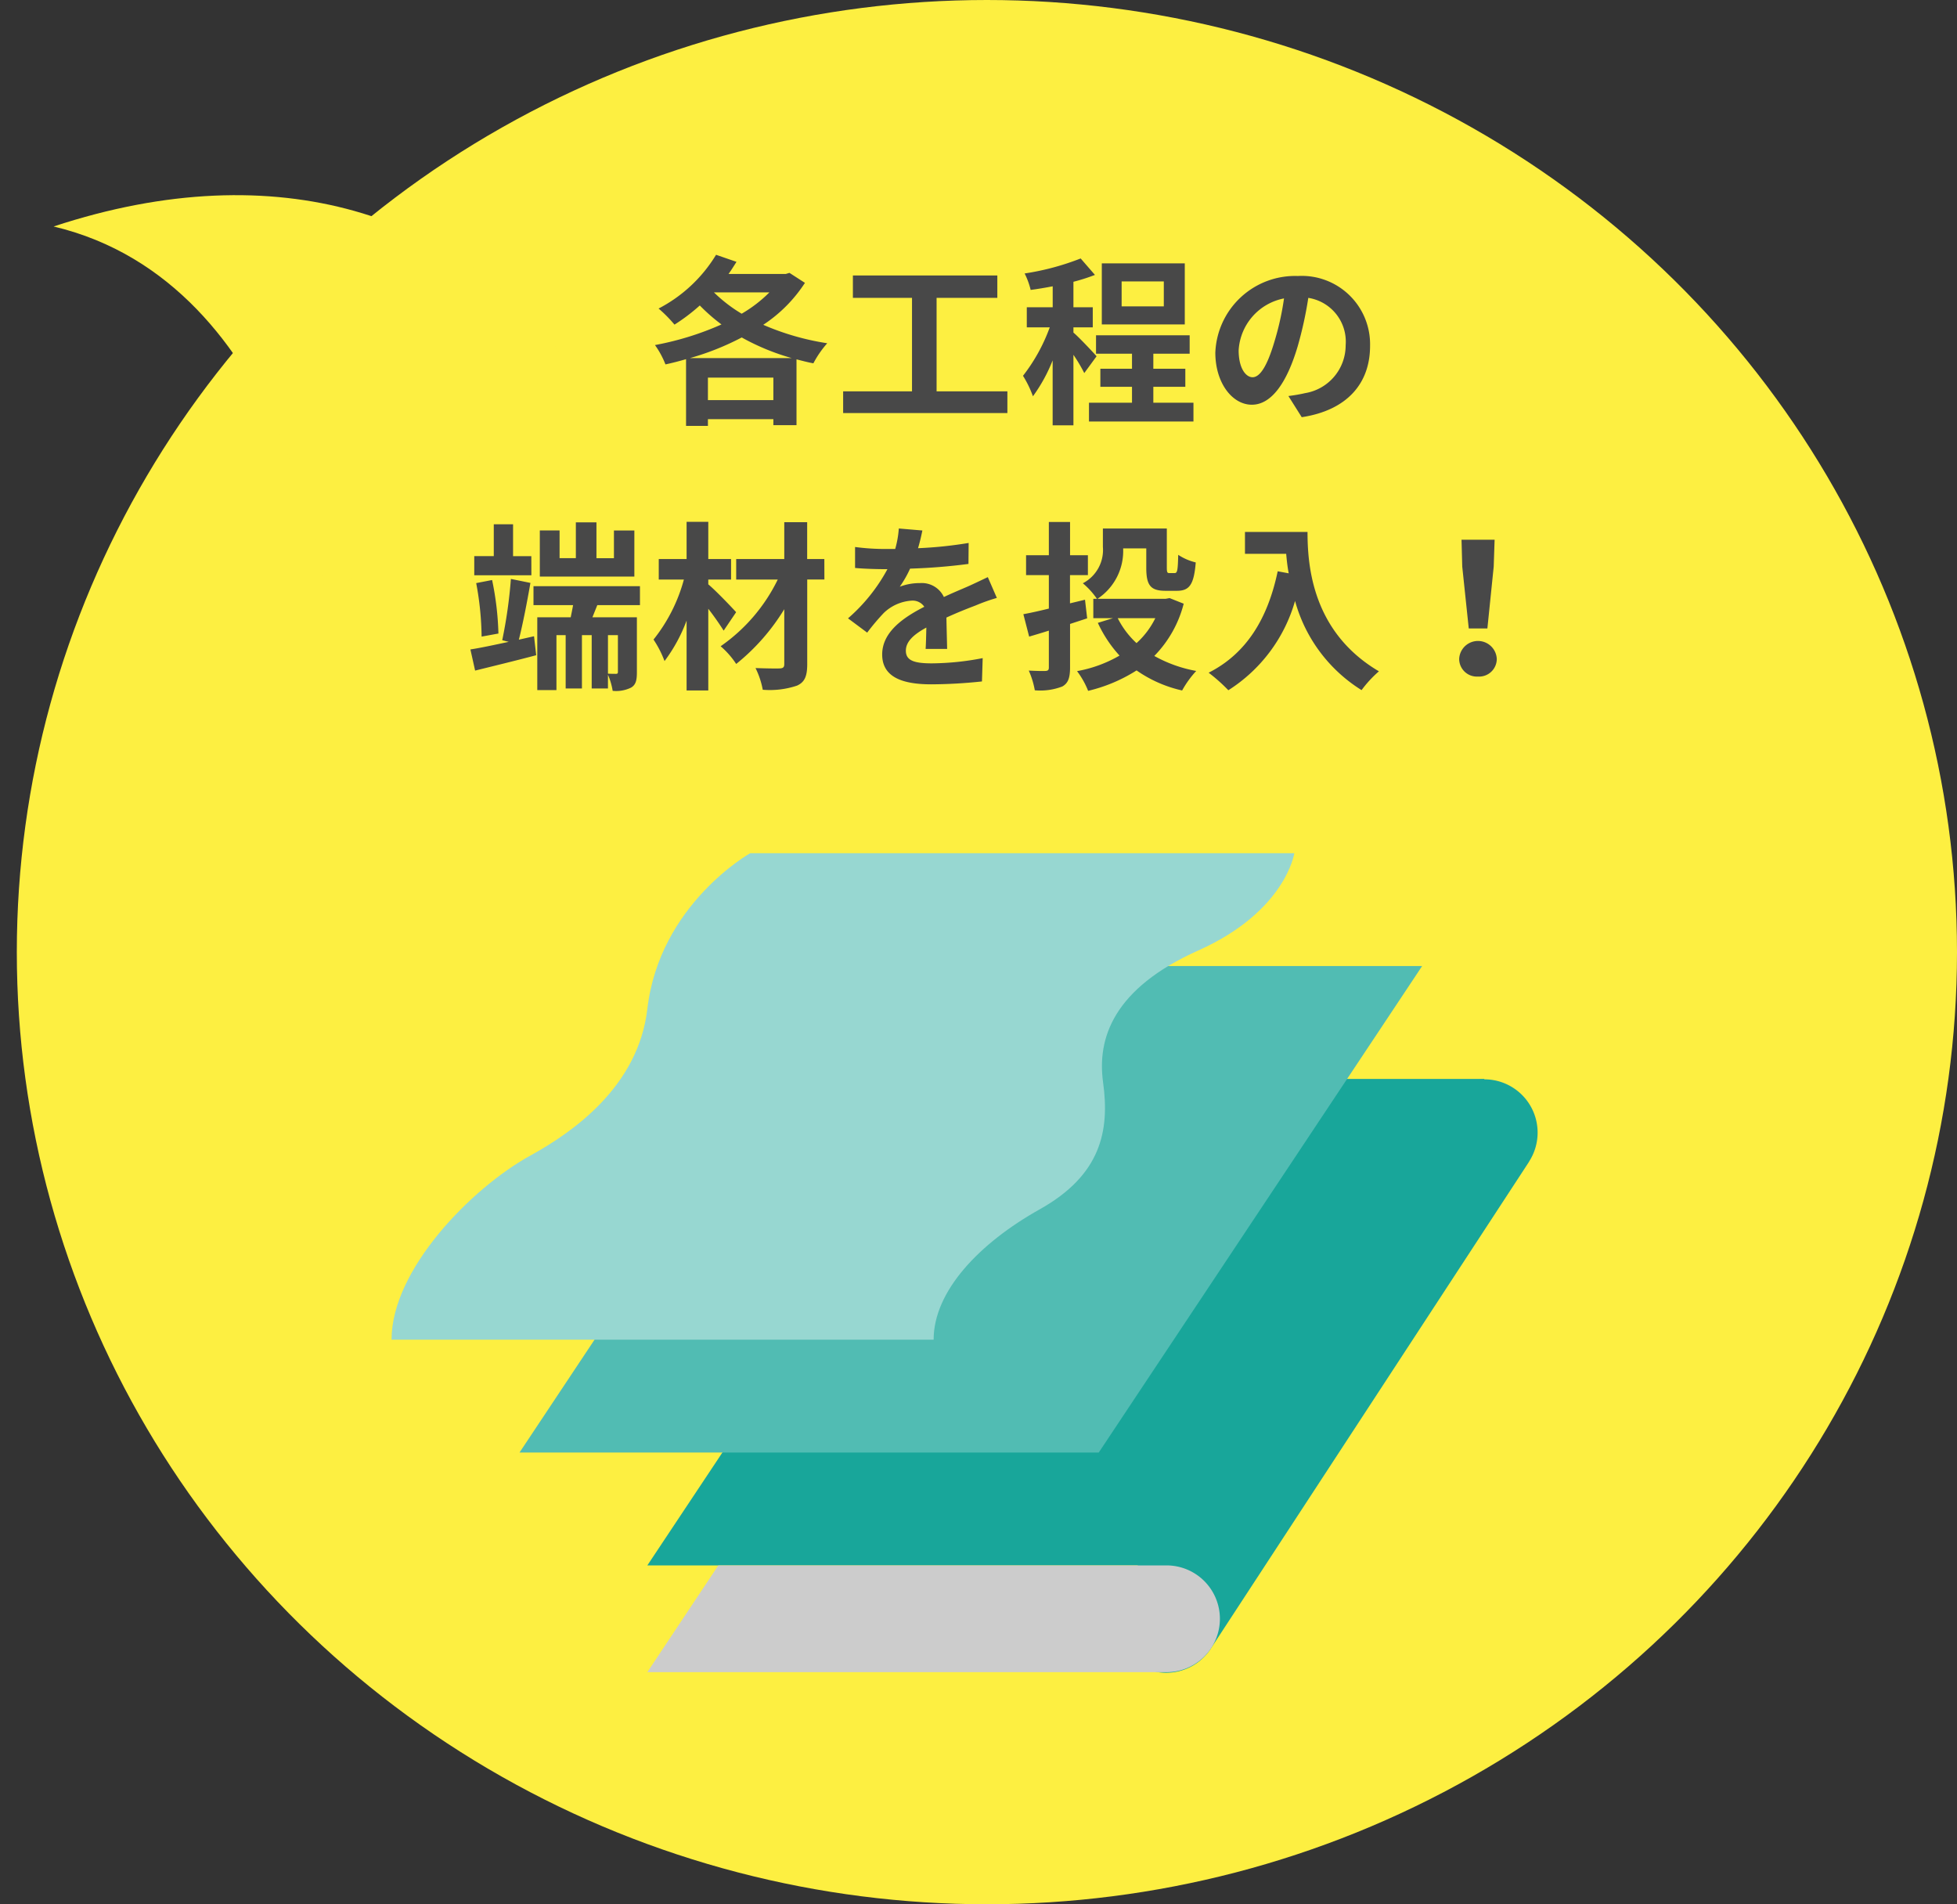
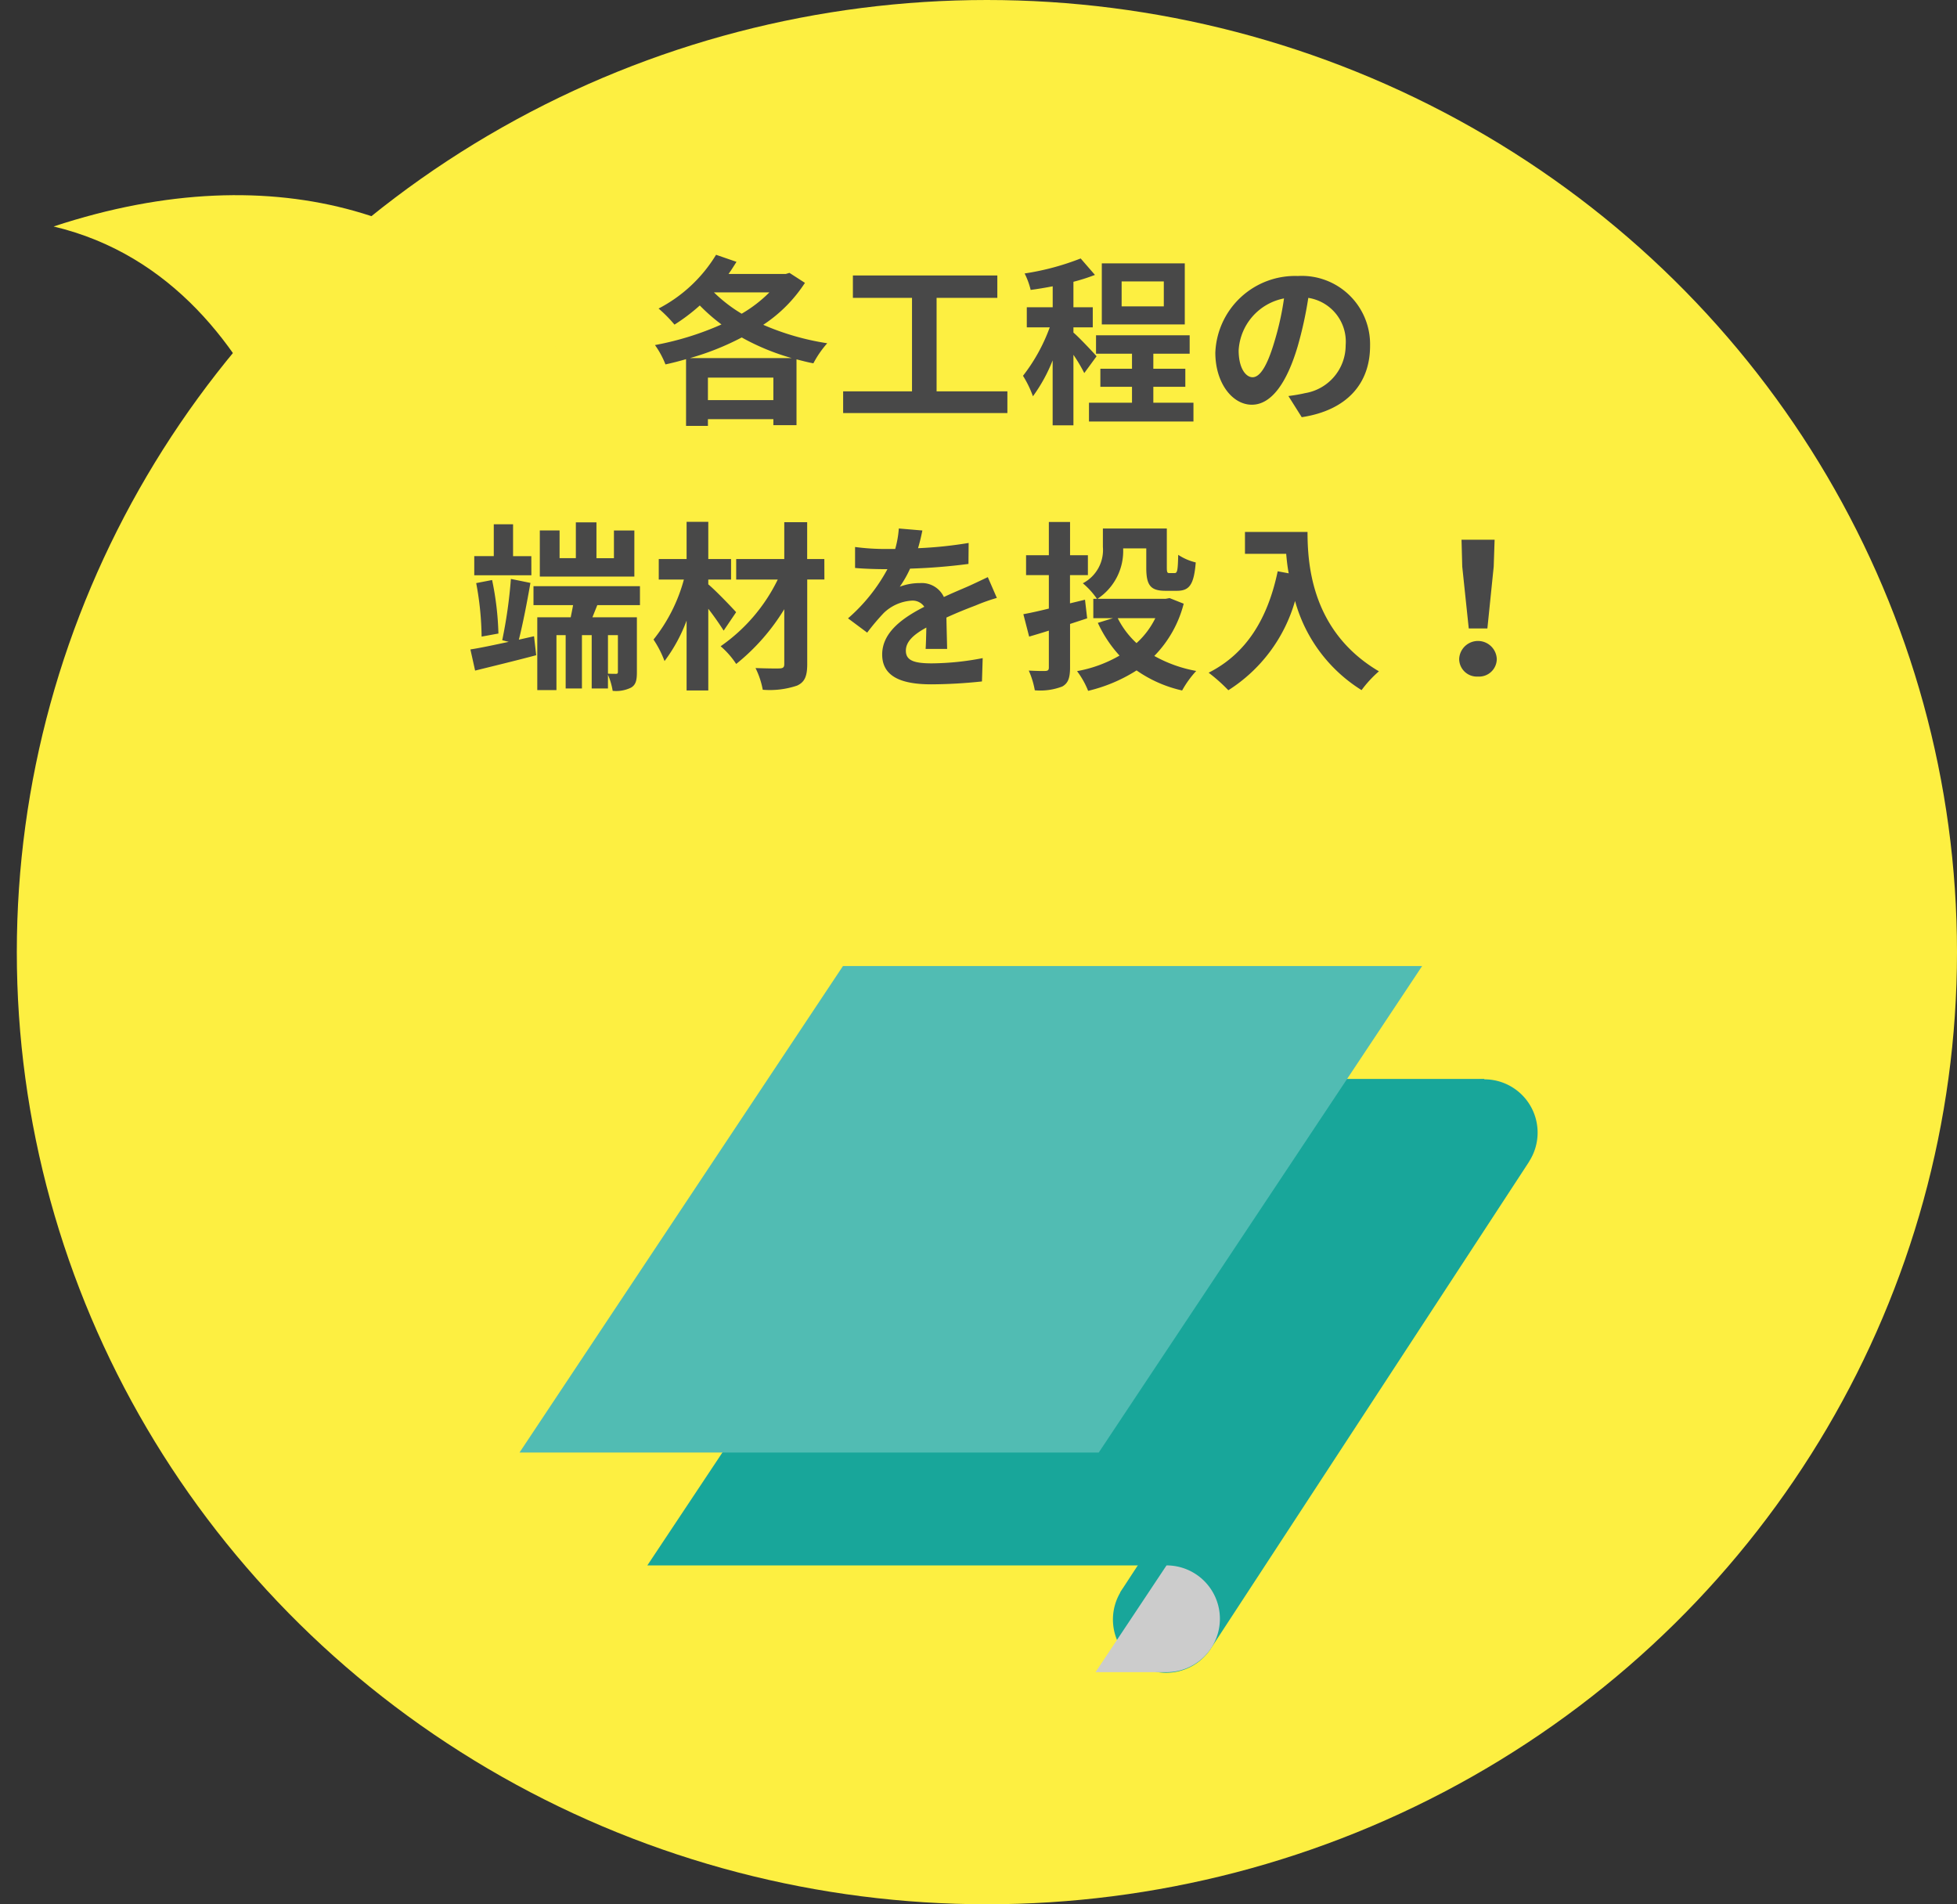
<svg xmlns="http://www.w3.org/2000/svg" width="162.395" height="158" viewBox="0 0 162.395 158">
  <rect x="0" y="0" width="162.395" height="158" fill="#333333" stroke="none" />
  <g id="グループ_6839" data-name="グループ 6839" transform="translate(-589.605 -2591)">
    <g id="グループ_6836" data-name="グループ 6836" transform="translate(598.639 2597.08)">
      <ellipse id="楕円形_205" data-name="楕円形 205" cx="80.5" cy="79" rx="80.5" ry="79" transform="translate(-7.639 -6.08)" fill="#fdef41" />
      <g id="グループ_6824" data-name="グループ 6824" transform="translate(23.46 64.71)">
        <g id="グループ_6823" data-name="グループ 6823" transform="translate(21.223 18.73)">
          <path id="パス_16506" data-name="パス 16506" d="M377.619,85l0-.008.05-.074-.006,0a4.42,4.42,0,1,0-7.46-4.744l-.01-.006-26.246,40.164c-.043.059-.082.12-.121.181l-.121.184.016.01a4.419,4.419,0,0,0,7.5,4.67l0,0,.008-.014,0,0Z" transform="translate(-304.476 -78.092)" fill="#18a69a" />
          <path id="パス_16507" data-name="パス 16507" d="M388.411,78.092H345.78l-26.843,40.364h43.084Z" transform="translate(-318.937 -78.092)" fill="#18a69a" />
-           <path id="パス_16508" data-name="パス 16508" d="M362.02,103.355H324.828l-5.891,8.858H362.02a4.429,4.429,0,0,0,4.429-4.429h0a4.429,4.429,0,0,0-4.429-4.429" transform="translate(-318.937 -62.991)" fill="#ccc" />
+           <path id="パス_16508" data-name="パス 16508" d="M362.02,103.355l-5.891,8.858H362.02a4.429,4.429,0,0,0,4.429-4.429h0a4.429,4.429,0,0,0-4.429-4.429" transform="translate(-318.937 -62.991)" fill="#ccc" />
        </g>
        <path id="パス_16509" data-name="パス 16509" d="M387.2,72.231H339.139L312.3,112.594h48.066Z" transform="translate(-301.684 -62.865)" fill="#51bcb3" />
-         <path id="パス_16510" data-name="パス 16510" d="M305.654,106.733h44.98c0-4,3.743-7.981,8.807-10.817s5.816-6.487,5.255-10.529c-.506-3.646.836-7.787,7.906-10.949,7.26-3.248,7.962-8.069,7.962-8.069H335.417s-7.527,4.216-8.54,12.926c-.753,6.466-6.231,10.248-9.686,12.151C312.229,94.179,305.636,100.963,305.654,106.733Z" transform="translate(-305.654 -66.369)" fill="#97d7d1" />
      </g>
      <path id="パス_18289" data-name="パス 18289" d="M-27.135-4.29A22.257,22.257,0,0,0-22.845-6,19.206,19.206,0,0,0-18.7-4.29ZM-25.65-.8V-2.67h5.43V-.8Zm5.1-8.94a11.2,11.2,0,0,1-2.3,1.77,12.219,12.219,0,0,1-2.3-1.77Zm1.665-1.62-.3.09H-23.94c.24-.33.45-.675.66-1.005l-1.695-.585A12.089,12.089,0,0,1-29.745-8.4a11.084,11.084,0,0,1,1.32,1.335,15.474,15.474,0,0,0,2.1-1.59,15.039,15.039,0,0,0,1.8,1.575,24.525,24.525,0,0,1-5.52,1.71,7.223,7.223,0,0,1,.87,1.605c.57-.12,1.14-.27,1.71-.435V1.335h1.815V.78h5.43v.495h1.92v-5.46c.465.12.915.24,1.4.33A8.468,8.468,0,0,1-15.75-5.52a21.442,21.442,0,0,1-5.31-1.53A11.963,11.963,0,0,0-17.6-10.53ZM-6.675-1.53V-9.285h5.04v-1.86H-13.62v1.86h4.905V-1.53H-14.43V.27H-.8v-1.8ZM12.18-8.58h-3.5v-2.07h3.5Zm1.74-3.57H7.035v5.07H13.92ZM6.6-4.44c-.285-.33-1.515-1.635-1.92-1.965V-6.84H6.285V-8.505H4.68V-10.62a15.641,15.641,0,0,0,1.785-.57L5.28-12.555A21.442,21.442,0,0,1,.63-11.31a6.183,6.183,0,0,1,.5,1.365c.585-.075,1.2-.18,1.83-.3v1.74H.81V-6.84H2.715A14.658,14.658,0,0,1,.495-2.82a8.855,8.855,0,0,1,.825,1.7A13.33,13.33,0,0,0,2.955-4.1V1.29H4.68V-4.56a13.144,13.144,0,0,1,.9,1.515ZM11.31-.585v-1.32h2.655v-1.5H11.31V-4.65h3.015V-6.18H6.555v1.53H9.54v1.245H6.915v1.5H9.54v1.32H5.97V.975h8.67V-.585ZM19.545-2.7c-.555,0-1.155-.735-1.155-2.235A4.658,4.658,0,0,1,22.155-9.24a23.843,23.843,0,0,1-.8,3.6C20.76-3.63,20.16-2.7,19.545-2.7ZM23.625.615c3.75-.57,5.67-2.79,5.67-5.91a5.669,5.669,0,0,0-6-5.805,6.624,6.624,0,0,0-6.84,6.36c0,2.505,1.4,4.32,3.03,4.32s2.91-1.83,3.8-4.83a32.282,32.282,0,0,0,.885-4.035,3.677,3.677,0,0,1,3.1,3.93A4.022,4.022,0,0,1,23.9-1.38c-.39.09-.81.165-1.38.24Zm-55.38,9.4H-33.45v2.3H-34.9V9.34h-1.71v2.97h-1.35v-2.3H-39.6V13.84h7.845Zm-8.55,2.13H-41.82V9.5h-1.6v2.64h-1.62v1.59h4.74Zm-2.73,6.42a24.546,24.546,0,0,0-.525-4.44l-1.32.255a25.312,25.312,0,0,1,.45,4.44Zm1.695.51c.33-1.29.69-3.15.96-4.71l-1.62-.33a39.525,39.525,0,0,1-.72,5.085l.54.135c-1.2.255-2.325.5-3.18.63l.39,1.755c1.455-.36,3.315-.81,5.07-1.275l-.18-1.575Zm8.22,2.67c0,.12-.03.165-.165.165-.09,0-.375,0-.66-.015V18.7h.825Zm1.83-5.535V14.635h-8.835V16.21h3.285c-.06.345-.135.69-.195,1.005H-39.81V23.26h1.59V18.7h.765v4.425h1.35V18.7h.81v4.425h1.35v-1.14a5.617,5.617,0,0,1,.39,1.335,2.807,2.807,0,0,0,1.53-.27c.405-.24.48-.63.48-1.29V17.215h-3.69l.405-1.005Zm7.98.585c-.33-.375-1.71-1.815-2.31-2.31v-.4h1.89v-1.7h-1.89V9.295h-1.8v3.09h-2.31v1.7h2.085a13.678,13.678,0,0,1-2.52,4.98,8.718,8.718,0,0,1,.915,1.785,13.3,13.3,0,0,0,1.83-3.36V23.29h1.8V16.51c.5.645.975,1.335,1.275,1.815Zm7.32-4.41h-1.425V9.325h-1.9v3.06h-3.99v1.7h3.45a14.429,14.429,0,0,1-4.74,5.535,6.985,6.985,0,0,1,1.29,1.47,17.446,17.446,0,0,0,3.99-4.545V21.1c0,.27-.1.345-.375.36s-1.185,0-2.01-.03a6.868,6.868,0,0,1,.6,1.8,7.083,7.083,0,0,0,2.85-.345c.615-.285.84-.75.84-1.785V14.08h1.425ZM-5.8,19.84c-.015-.675-.045-1.77-.06-2.6.915-.42,1.755-.75,2.415-1a15.75,15.75,0,0,1,1.77-.63l-.75-1.725c-.54.255-1.065.51-1.635.765-.615.27-1.245.525-2.01.885a2.023,2.023,0,0,0-1.98-1.155,4.649,4.649,0,0,0-1.68.3,9.074,9.074,0,0,0,.855-1.5,48.392,48.392,0,0,0,4.845-.39l.015-1.74a34.3,34.3,0,0,1-4.2.435c.18-.6.285-1.11.36-1.47L-9.81,9.85a8.266,8.266,0,0,1-.3,1.7h-.72a19.059,19.059,0,0,1-2.61-.165v1.74c.81.075,1.9.1,2.505.1h.18a14.52,14.52,0,0,1-3.27,4.08l1.59,1.185a19.024,19.024,0,0,1,1.38-1.635,3.676,3.676,0,0,1,2.325-1.02,1.161,1.161,0,0,1,1.035.51c-1.695.87-3.495,2.07-3.495,3.96,0,1.92,1.755,2.475,4.08,2.475a41.1,41.1,0,0,0,4.2-.24l.06-1.935a22.721,22.721,0,0,1-4.215.435c-1.455,0-2.16-.225-2.16-1.05,0-.735.6-1.32,1.7-1.92-.015.645-.03,1.335-.06,1.77ZM5.82,17.305,5.64,15.76l-1.245.3V13.72H5.88V12.07H4.4V9.31H2.64v2.76H.75v1.65H2.64v2.775c-.81.2-1.53.36-2.115.465l.48,1.86c.51-.15,1.065-.315,1.635-.495v3.06c0,.21-.075.27-.27.285s-.825,0-1.395-.03a7.009,7.009,0,0,1,.5,1.635,5.1,5.1,0,0,0,2.28-.315c.48-.27.645-.7.645-1.59v-3.6Zm5.655-.015a6.847,6.847,0,0,1-1.56,2.07,7.237,7.237,0,0,1-1.56-2.07Zm1.185-1.665-.33.06H6.675A4.75,4.75,0,0,0,8.805,11.5h1.92v1.62c0,1.47.375,1.9,1.6,1.9h.945c1.035,0,1.41-.51,1.56-2.355a4.554,4.554,0,0,1-1.455-.63c-.03,1.305-.075,1.515-.3,1.515h-.42c-.18,0-.225-.045-.225-.45V9.85H7.125v1.53A3.111,3.111,0,0,1,5.46,14.395a6.371,6.371,0,0,1,1.17,1.29h-.3V17.29H7.965l-1.26.39a10.562,10.562,0,0,0,1.8,2.715,10.844,10.844,0,0,1-3.525,1.29A7.016,7.016,0,0,1,5.9,23.32a13.1,13.1,0,0,0,4.02-1.695A10.617,10.617,0,0,0,13.7,23.29a8.24,8.24,0,0,1,1.17-1.62,11.225,11.225,0,0,1-3.48-1.245A9.564,9.564,0,0,0,13.83,16.09Zm6.255-5.49V11.95h3.42c.045.51.1,1.05.21,1.62L21.63,13.4c-.825,3.945-2.61,6.84-5.73,8.415a14.247,14.247,0,0,1,1.635,1.455,12.98,12.98,0,0,0,5.535-7.41,12.674,12.674,0,0,0,5.52,7.4,9.6,9.6,0,0,1,1.44-1.56c-5.52-3.255-5.925-8.73-5.925-11.565Zm18.57,8.01H39.03l.525-5.13.075-2.235H36.885l.06,2.235Zm.765,3.99a1.467,1.467,0,0,0,1.56-1.47,1.562,1.562,0,0,0-3.12,0A1.467,1.467,0,0,0,38.25,22.135Z" transform="translate(75.361 27.92)" fill="#484848" />
    </g>
    <path id="パス_16521" data-name="パス 16521" d="M-4249.595-18425.02c19.459-3.525,33.543,3.922,40.229,16.383-4.625,4.48-22.115,17.639-22.115,17.639S-4230.723-18417.637-4249.595-18425.02Z" transform="matrix(0.99, -0.139, 0.139, 0.99, 7362.231, 20259.867)" fill="#fdef41" />
  </g>
</svg>